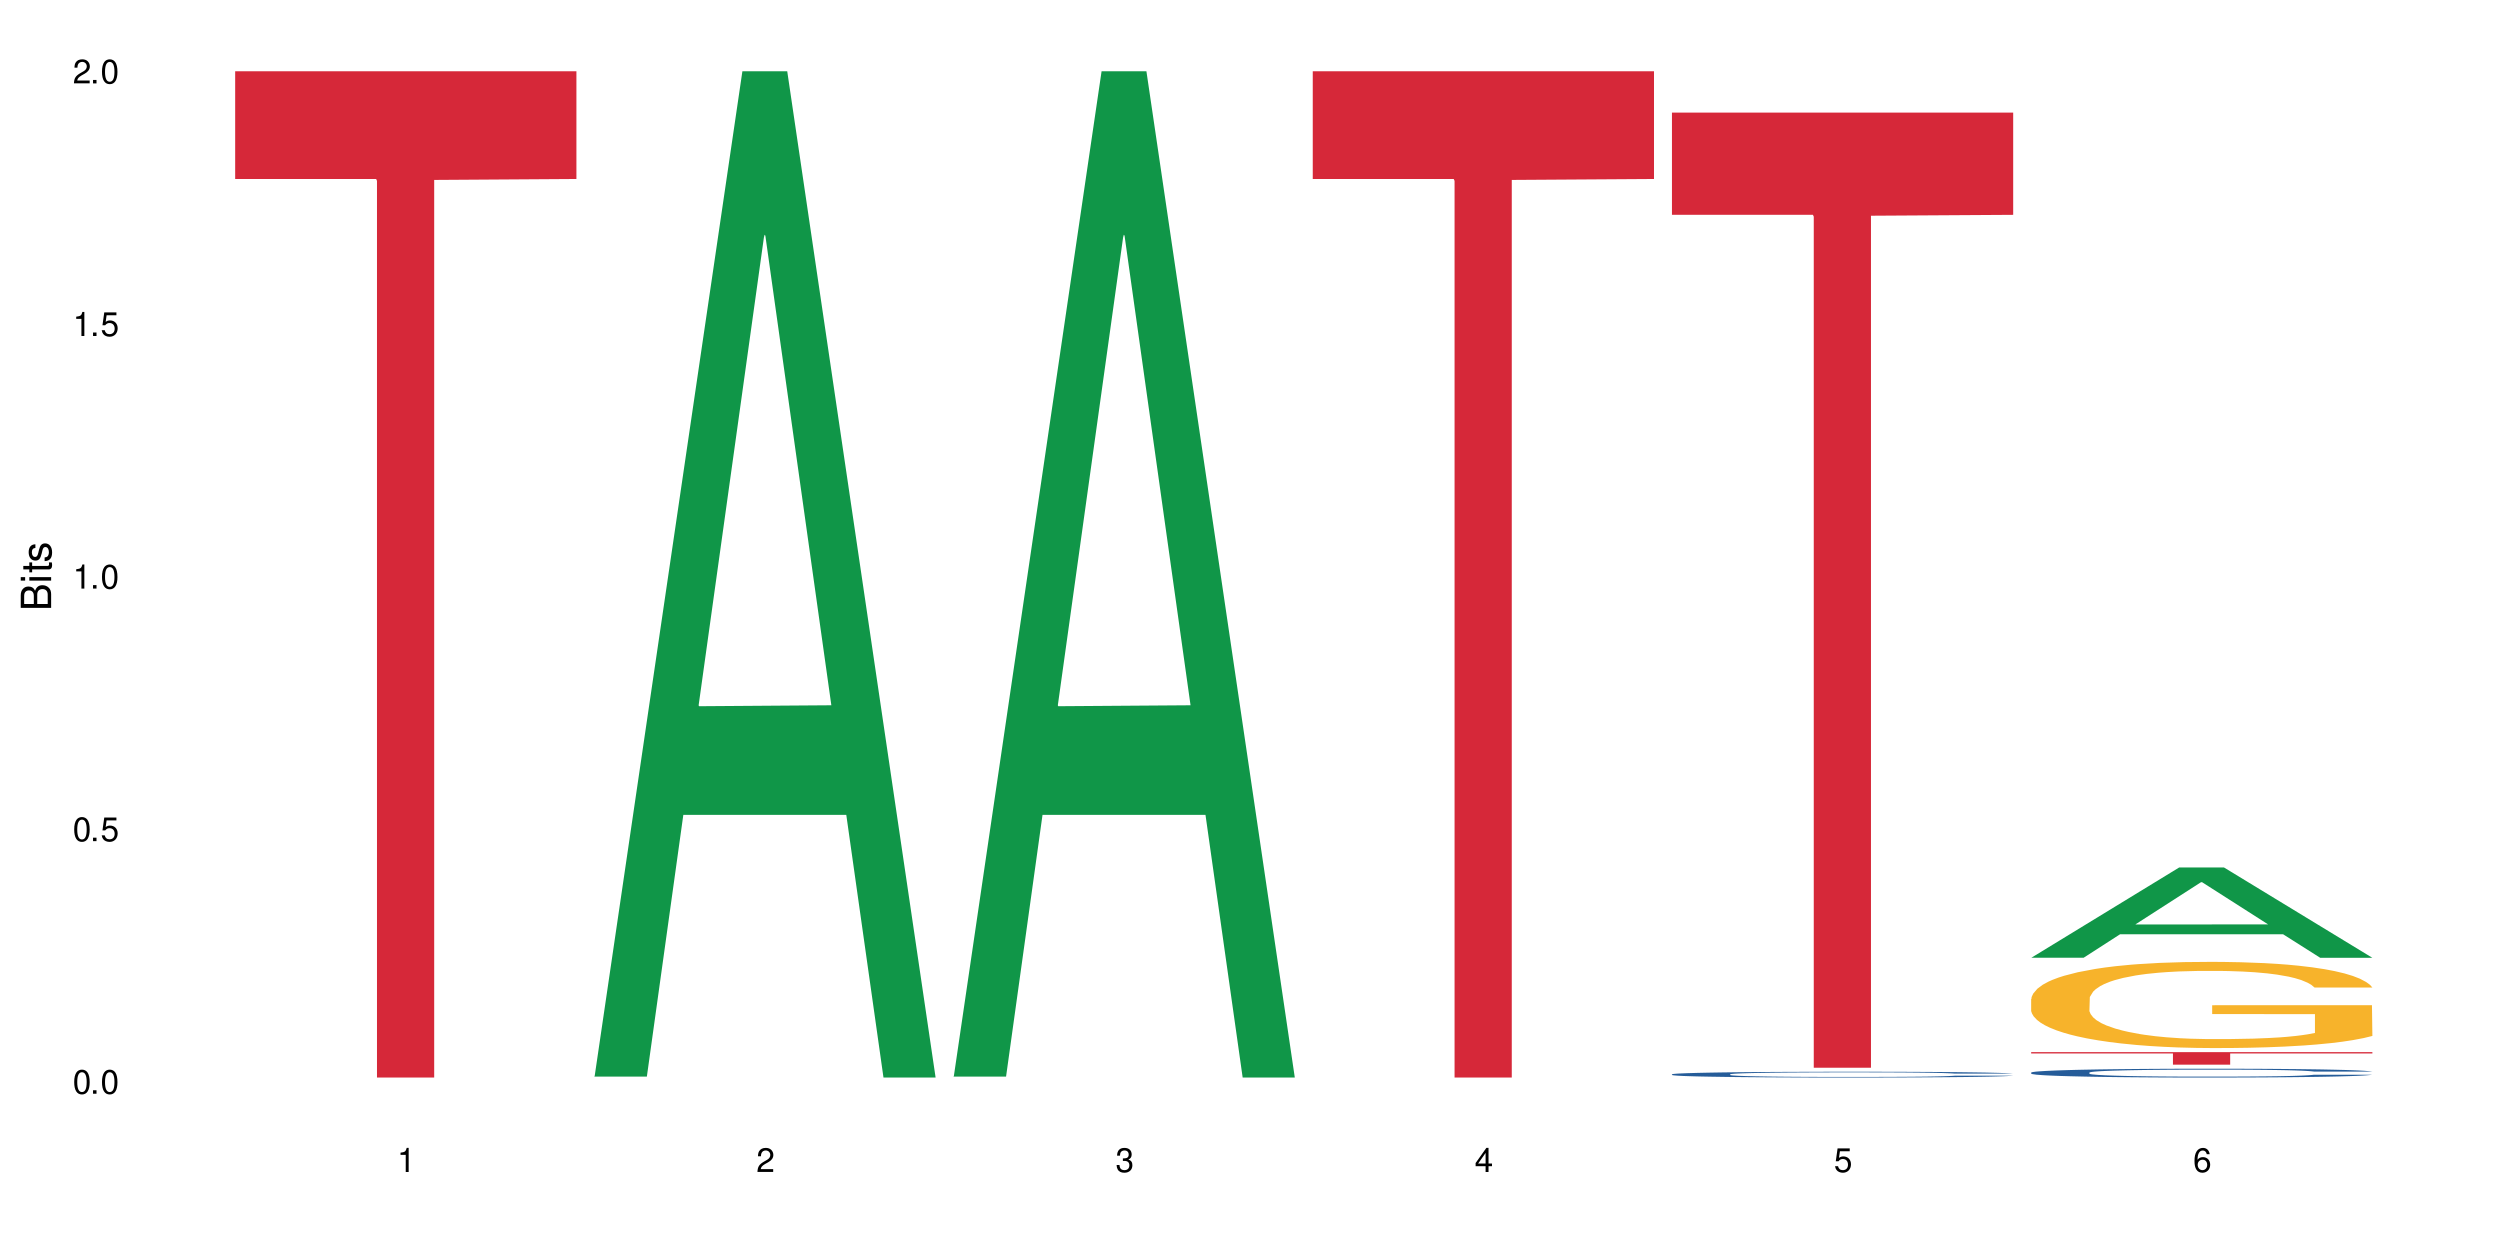
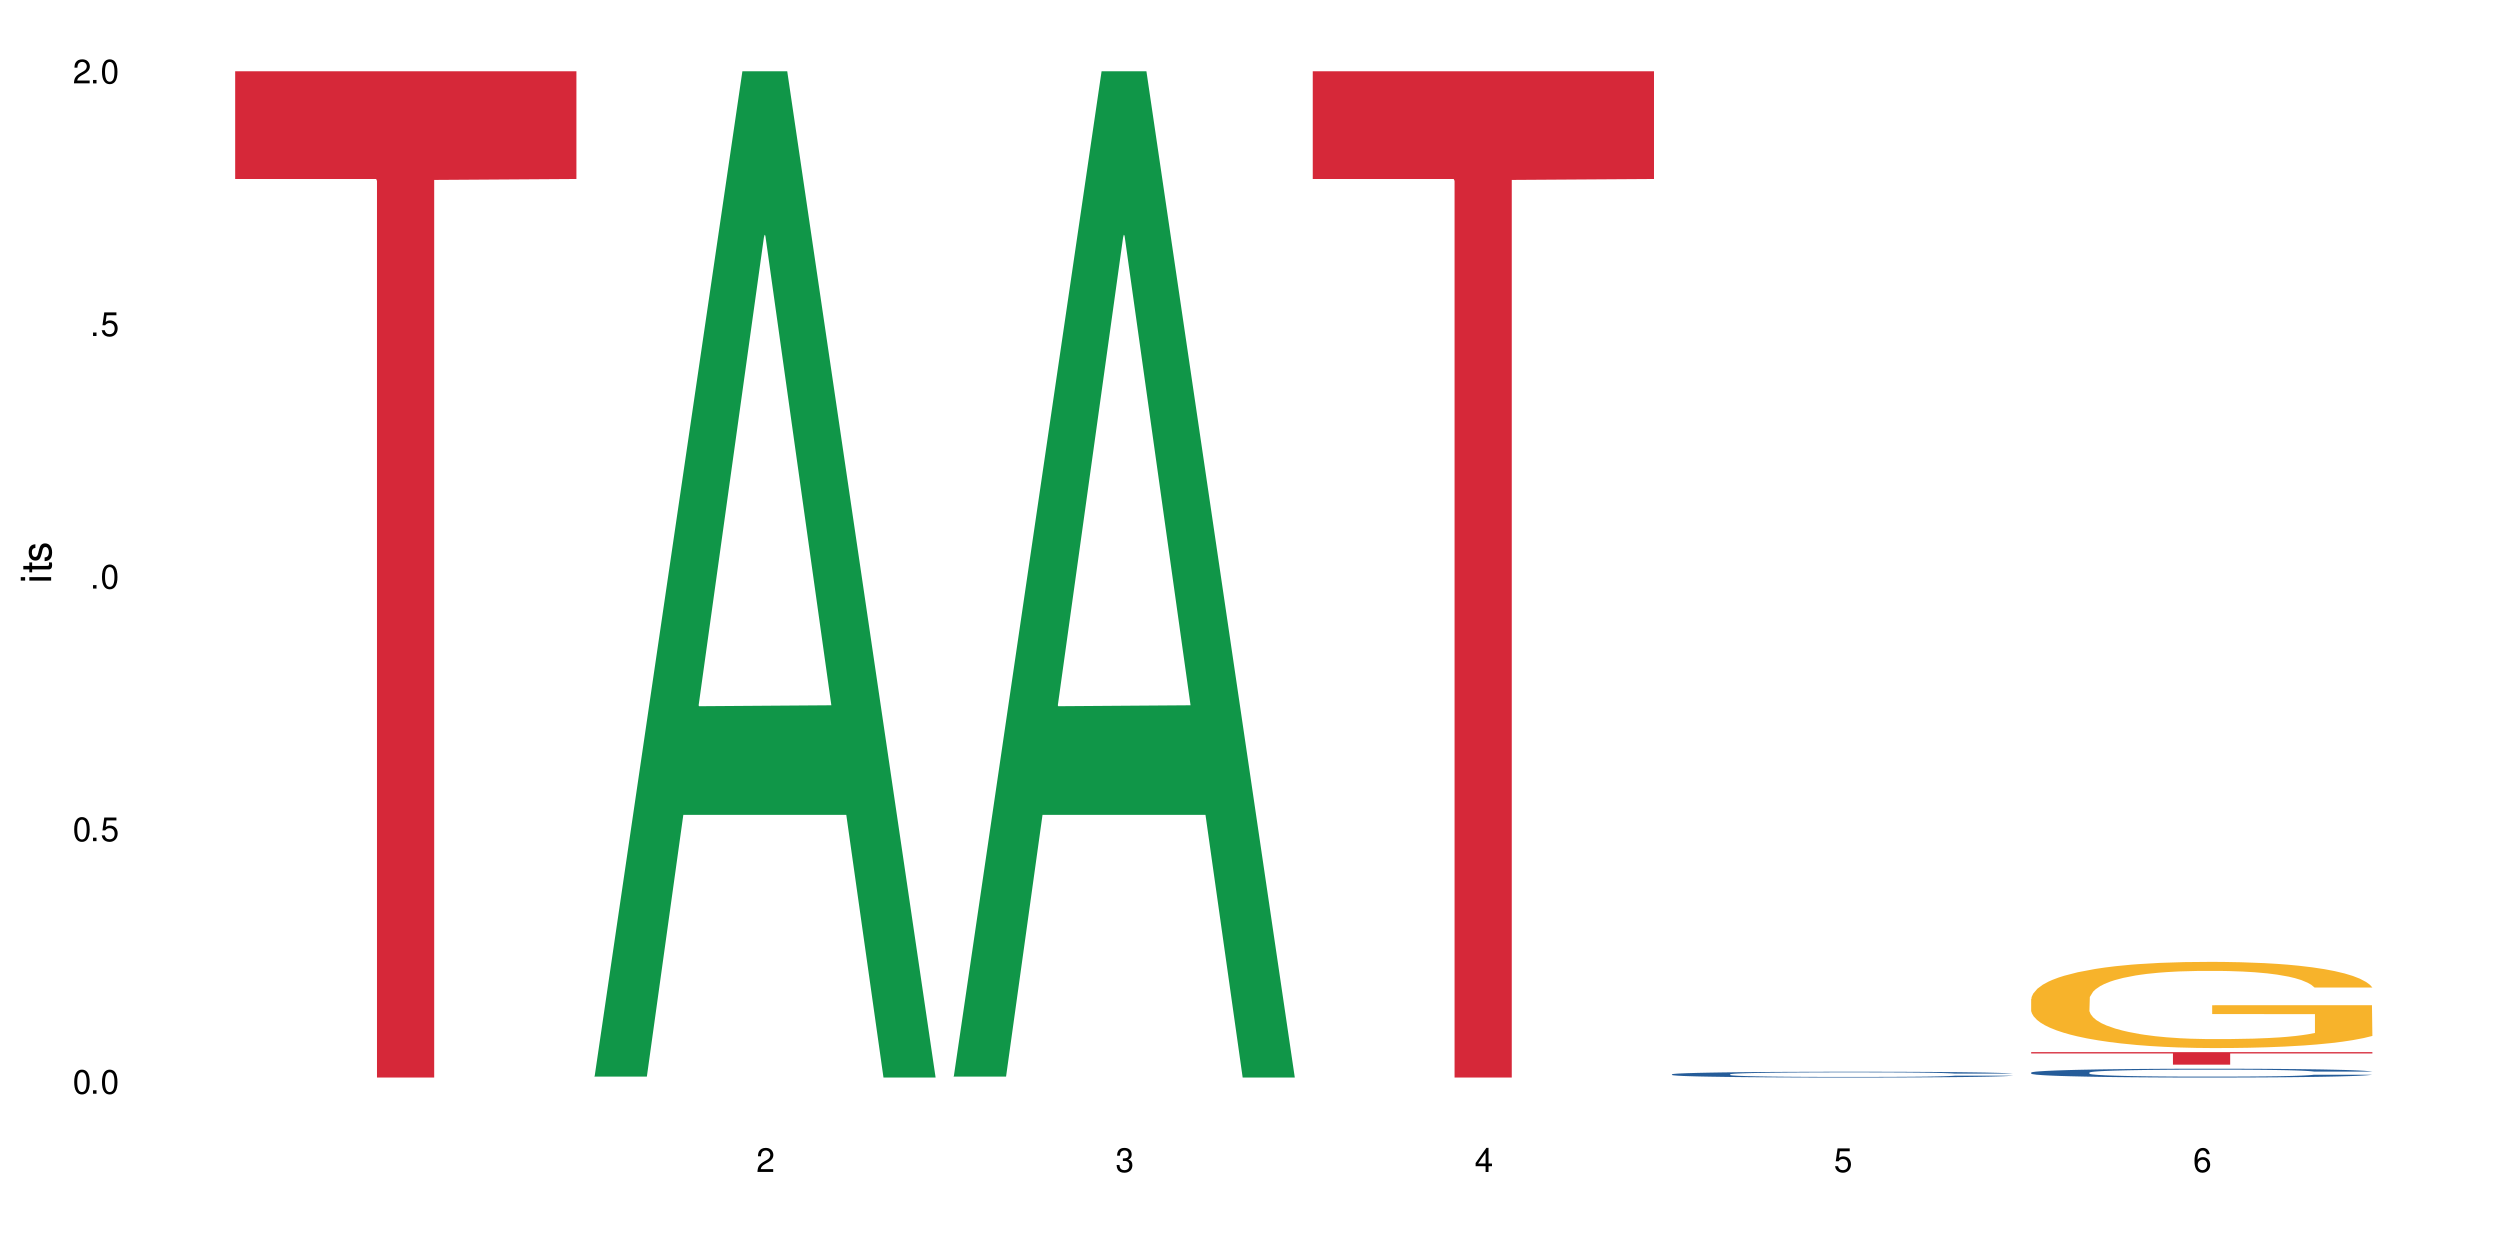
<svg xmlns="http://www.w3.org/2000/svg" xmlns:xlink="http://www.w3.org/1999/xlink" width="720" height="360" viewBox="0 0 720 360">
  <defs>
    <g>
      <g id="glyph-0-0">
</g>
      <g id="glyph-0-1">
        <path d="M 2.641 -6.938 C 2 -6.938 1.422 -6.656 1.078 -6.172 C 0.641 -5.562 0.406 -4.641 0.406 -3.359 C 0.406 -1.016 1.188 0.219 2.641 0.219 C 4.078 0.219 4.859 -1.016 4.859 -3.297 C 4.859 -4.641 4.656 -5.547 4.203 -6.172 C 3.844 -6.656 3.281 -6.938 2.641 -6.938 Z M 2.641 -6.188 C 3.547 -6.188 4 -5.25 4 -3.375 C 4 -1.406 3.562 -0.484 2.625 -0.484 C 1.734 -0.484 1.281 -1.438 1.281 -3.344 C 1.281 -5.25 1.734 -6.188 2.641 -6.188 Z M 2.641 -6.188 " />
      </g>
      <g id="glyph-0-2">
        <path d="M 1.828 -1 L 0.828 -1 L 0.828 0 L 1.828 0 Z M 1.828 -1 " />
      </g>
      <g id="glyph-0-3">
        <path d="M 4.562 -6.797 L 1.062 -6.797 L 0.547 -3.094 L 1.328 -3.094 C 1.719 -3.562 2.047 -3.734 2.578 -3.734 C 3.484 -3.734 4.062 -3.109 4.062 -2.094 C 4.062 -1.125 3.484 -0.531 2.578 -0.531 C 1.828 -0.531 1.375 -0.906 1.188 -1.672 L 0.328 -1.672 C 0.453 -1.109 0.547 -0.844 0.75 -0.594 C 1.125 -0.078 1.828 0.219 2.594 0.219 C 3.969 0.219 4.922 -0.781 4.922 -2.219 C 4.922 -3.562 4.031 -4.484 2.719 -4.484 C 2.25 -4.484 1.859 -4.359 1.469 -4.062 L 1.734 -5.969 L 4.562 -5.969 Z M 4.562 -6.797 " />
      </g>
      <g id="glyph-0-4">
-         <path d="M 2.484 -4.938 L 2.484 0 L 3.328 0 L 3.328 -6.938 L 2.766 -6.938 C 2.469 -5.875 2.281 -5.734 0.984 -5.562 L 0.984 -4.938 Z M 2.484 -4.938 " />
-       </g>
+         </g>
      <g id="glyph-0-5">
        <path d="M 4.859 -0.828 L 1.281 -0.828 C 1.359 -1.406 1.672 -1.781 2.5 -2.281 L 3.469 -2.828 C 4.406 -3.344 4.906 -4.062 4.906 -4.906 C 4.906 -5.484 4.672 -6.031 4.266 -6.406 C 3.859 -6.766 3.375 -6.938 2.719 -6.938 C 1.859 -6.938 1.219 -6.625 0.844 -6.031 C 0.609 -5.672 0.5 -5.234 0.484 -4.531 L 1.328 -4.531 C 1.359 -5.016 1.406 -5.281 1.531 -5.516 C 1.75 -5.938 2.188 -6.203 2.703 -6.203 C 3.469 -6.203 4.031 -5.641 4.031 -4.891 C 4.031 -4.344 3.719 -3.859 3.125 -3.516 L 2.234 -3 C 0.812 -2.172 0.406 -1.531 0.328 -0.016 L 4.859 -0.016 Z M 4.859 -0.828 " />
      </g>
      <g id="glyph-0-6">
        <path d="M 2.125 -3.188 L 2.578 -3.188 C 3.5 -3.188 3.984 -2.766 3.984 -1.922 C 3.984 -1.062 3.469 -0.531 2.594 -0.531 C 1.656 -0.531 1.203 -1 1.156 -2.016 L 0.312 -2.016 C 0.344 -1.453 0.438 -1.094 0.609 -0.781 C 0.953 -0.109 1.625 0.219 2.547 0.219 C 3.953 0.219 4.859 -0.625 4.859 -1.938 C 4.859 -2.828 4.516 -3.297 3.703 -3.594 C 4.344 -3.844 4.656 -4.328 4.656 -5.031 C 4.656 -6.219 3.875 -6.938 2.578 -6.938 C 1.203 -6.938 0.484 -6.172 0.453 -4.703 L 1.297 -4.703 C 1.312 -5.125 1.344 -5.359 1.453 -5.578 C 1.641 -5.969 2.062 -6.203 2.594 -6.203 C 3.344 -6.203 3.797 -5.75 3.797 -5 C 3.797 -4.516 3.609 -4.219 3.25 -4.047 C 3.016 -3.953 2.703 -3.922 2.125 -3.906 Z M 2.125 -3.188 " />
      </g>
      <g id="glyph-0-7">
        <path d="M 3.141 -1.672 L 3.141 0 L 3.984 0 L 3.984 -1.672 L 4.984 -1.672 L 4.984 -2.438 L 3.984 -2.438 L 3.984 -6.938 L 3.359 -6.938 L 0.266 -2.578 L 0.266 -1.672 Z M 3.141 -2.438 L 1 -2.438 L 3.141 -5.5 Z M 3.141 -2.438 " />
      </g>
      <g id="glyph-0-8">
        <path d="M 4.781 -5.125 C 4.609 -6.266 3.891 -6.938 2.844 -6.938 C 2.094 -6.938 1.422 -6.578 1.031 -5.953 C 0.594 -5.266 0.406 -4.422 0.406 -3.172 C 0.406 -2 0.578 -1.25 0.984 -0.641 C 1.359 -0.078 1.953 0.219 2.703 0.219 C 3.984 0.219 4.922 -0.75 4.922 -2.094 C 4.922 -3.375 4.062 -4.281 2.844 -4.281 C 2.172 -4.281 1.641 -4.031 1.281 -3.516 C 1.281 -5.234 1.828 -6.188 2.797 -6.188 C 3.391 -6.188 3.797 -5.797 3.938 -5.125 Z M 2.734 -3.531 C 3.547 -3.531 4.062 -2.953 4.062 -2.031 C 4.062 -1.156 3.484 -0.531 2.703 -0.531 C 1.922 -0.531 1.328 -1.188 1.328 -2.078 C 1.328 -2.938 1.906 -3.531 2.734 -3.531 Z M 2.734 -3.531 " />
      </g>
      <g id="glyph-1-0">
</g>
      <g id="glyph-1-1">
-         <path d="M 0 -0.953 L 0 -4.891 C 0 -5.719 -0.234 -6.344 -0.734 -6.797 C -1.188 -7.234 -1.812 -7.469 -2.5 -7.469 C -3.547 -7.469 -4.188 -7 -4.625 -5.875 C -4.984 -6.688 -5.625 -7.094 -6.531 -7.094 C -7.172 -7.094 -7.734 -6.859 -8.141 -6.391 C -8.562 -5.922 -8.75 -5.344 -8.75 -4.5 L -8.75 -0.953 Z M -4.984 -2.062 L -7.766 -2.062 L -7.766 -4.219 C -7.766 -4.844 -7.688 -5.203 -7.453 -5.5 C -7.219 -5.812 -6.859 -5.969 -6.375 -5.969 C -5.891 -5.969 -5.531 -5.812 -5.297 -5.5 C -5.062 -5.203 -4.984 -4.844 -4.984 -4.219 Z M -0.984 -2.062 L -4 -2.062 L -4 -4.781 C -4 -5.766 -3.438 -6.359 -2.484 -6.359 C -1.547 -6.359 -0.984 -5.766 -0.984 -4.781 Z M -0.984 -2.062 " />
-       </g>
+         </g>
      <g id="glyph-1-2">
        <path d="M -6.281 -1.797 L -6.281 -0.797 L 0 -0.797 L 0 -1.797 Z M -8.75 -1.797 L -8.75 -0.797 L -7.484 -0.797 L -7.484 -1.797 Z M -8.75 -1.797 " />
      </g>
      <g id="glyph-1-3">
        <path d="M -6.281 -3.047 L -6.281 -2.016 L -8.016 -2.016 L -8.016 -1.016 L -6.281 -1.016 L -6.281 -0.172 L -5.469 -0.172 L -5.469 -1.016 L -0.719 -1.016 C -0.078 -1.016 0.281 -1.453 0.281 -2.234 C 0.281 -2.5 0.25 -2.719 0.188 -3.047 L -0.641 -3.047 C -0.609 -2.906 -0.594 -2.766 -0.594 -2.562 C -0.594 -2.141 -0.719 -2.016 -1.156 -2.016 L -5.469 -2.016 L -5.469 -3.047 Z M -6.281 -3.047 " />
      </g>
      <g id="glyph-1-4">
        <path d="M -4.531 -5.25 C -5.766 -5.25 -6.469 -4.422 -6.469 -2.969 C -6.469 -1.516 -5.719 -0.562 -4.547 -0.562 C -3.562 -0.562 -3.094 -1.062 -2.734 -2.562 L -2.516 -3.484 C -2.344 -4.188 -2.094 -4.469 -1.641 -4.469 C -1.047 -4.469 -0.641 -3.875 -0.641 -3 C -0.641 -2.453 -0.797 -2 -1.062 -1.75 C -1.25 -1.594 -1.422 -1.531 -1.875 -1.469 L -1.875 -0.406 C -0.422 -0.453 0.281 -1.266 0.281 -2.922 C 0.281 -4.5 -0.5 -5.516 -1.719 -5.516 C -2.656 -5.516 -3.172 -4.984 -3.469 -3.734 L -3.703 -2.766 C -3.891 -1.953 -4.156 -1.609 -4.594 -1.609 C -5.188 -1.609 -5.547 -2.125 -5.547 -2.938 C -5.547 -3.75 -5.203 -4.172 -4.531 -4.203 Z M -4.531 -5.25 " />
      </g>
    </g>
  </defs>
-   <rect x="-72" y="-36" width="864" height="432" fill="rgb(100%, 100%, 100%)" fill-opacity="1" />
  <path fill-rule="nonzero" fill="rgb(83.922%, 15.686%, 22.353%)" fill-opacity="1" d="M 67.73 20.527 L 166.008 20.527 L 166.008 51.547 L 125.047 51.82 L 125.047 310.332 L 108.57 310.332 L 108.57 52.094 L 108.332 51.547 L 67.73 51.547 Z M 67.73 20.527 " />
  <path fill-rule="nonzero" fill="rgb(6.275%, 58.824%, 28.235%)" fill-opacity="1" d="M 171.18 310.059 L 171.285 309.789 L 213.809 20.527 L 226.723 20.527 L 269.453 310.332 L 254.441 310.332 L 243.73 234.684 L 196.797 234.684 L 186.297 310.059 L 171.18 310.059 L 201.312 203.391 L 239.426 203.117 L 220.422 67.875 L 220.211 67.602 L 220 68.418 L 201.207 203.117 L 201.312 203.391 Z M 171.18 310.059 " />
  <path fill-rule="nonzero" fill="rgb(6.275%, 58.824%, 28.235%)" fill-opacity="1" d="M 274.629 310.059 L 274.73 309.789 L 317.254 20.527 L 330.168 20.527 L 372.902 310.332 L 357.887 310.332 L 347.18 234.684 L 300.246 234.684 L 289.746 310.059 L 274.629 310.059 L 304.762 203.391 L 342.875 203.117 L 323.871 67.875 L 323.66 67.602 L 323.449 68.418 L 304.656 203.117 L 304.762 203.391 Z M 274.629 310.059 " />
  <path fill-rule="nonzero" fill="rgb(83.922%, 15.686%, 22.353%)" fill-opacity="1" d="M 378.074 20.527 L 476.352 20.527 L 476.352 51.547 L 435.391 51.82 L 435.391 310.332 L 418.914 310.332 L 418.914 52.094 L 418.676 51.547 L 378.074 51.547 Z M 378.074 20.527 " />
  <path fill-rule="nonzero" fill="rgb(14.51%, 36.078%, 60%)" fill-opacity="1" d="M 481.523 309.391 L 481.645 309.387 L 481.645 309.352 L 482.004 309.293 L 482.84 309.219 L 483.68 309.168 L 485.836 309.078 L 488.832 308.992 L 491.949 308.926 L 494.227 308.887 L 496.266 308.855 L 500.938 308.797 L 503.934 308.77 L 507.172 308.742 L 511.125 308.719 L 514 308.703 L 520.473 308.68 L 525.27 308.668 L 528.984 308.664 L 537.012 308.664 L 541.809 308.668 L 545.281 308.676 L 549.117 308.688 L 552.352 308.703 L 557.984 308.734 L 563.02 308.777 L 565.297 308.805 L 568.891 308.852 L 571.648 308.895 L 573.566 308.938 L 575.723 308.992 L 577.641 309.062 L 579.078 309.141 L 579.797 309.203 L 563.02 309.203 L 562.18 309.145 L 561.223 309.098 L 559.426 309.035 L 557.625 308.988 L 555.109 308.945 L 552.832 308.918 L 549.715 308.887 L 546.961 308.867 L 544.082 308.855 L 541.328 308.848 L 536.055 308.836 L 529.941 308.836 L 527.664 308.84 L 522.992 308.852 L 520.473 308.863 L 516.879 308.883 L 514.363 308.902 L 511.367 308.934 L 509.328 308.961 L 506.812 309 L 505.012 309.035 L 502.977 309.086 L 501.777 309.125 L 500.699 309.168 L 499.738 309.215 L 499.02 309.27 L 498.543 309.328 L 498.301 309.383 L 498.301 309.617 L 498.543 309.672 L 499.141 309.738 L 500.699 309.832 L 502.977 309.91 L 505.613 309.977 L 508.129 310.02 L 509.566 310.043 L 511.484 310.066 L 514.48 310.098 L 518.797 310.129 L 521.312 310.141 L 525.148 310.152 L 529.102 310.16 L 534.375 310.16 L 539.051 310.152 L 542.168 310.145 L 545.402 310.133 L 549.836 310.105 L 552.594 310.082 L 554.988 310.055 L 556.789 310.023 L 557.984 310 L 559.785 309.953 L 561.223 309.902 L 562.301 309.848 L 563.02 309.797 L 579.797 309.797 L 579.078 309.855 L 578 309.914 L 576.922 309.961 L 575.246 310.012 L 573.328 310.062 L 570.57 310.113 L 568.293 310.148 L 565.297 310.188 L 562.539 310.215 L 559.543 310.242 L 555.109 310.273 L 552.234 310.289 L 549.117 310.301 L 545.402 310.312 L 540.727 310.324 L 535.695 310.332 L 531.02 310.332 L 525.988 310.328 L 522.27 310.324 L 517.359 310.309 L 511.246 310.281 L 506.812 310.254 L 503.336 310.223 L 500.34 310.195 L 496.984 310.152 L 492.668 310.086 L 490.031 310.035 L 488.234 309.992 L 486.195 309.93 L 484.758 309.879 L 483.082 309.793 L 481.883 309.684 L 481.523 309.602 Z M 481.523 309.391 " />
-   <path fill-rule="nonzero" fill="rgb(83.922%, 15.686%, 22.353%)" fill-opacity="1" d="M 481.523 32.43 L 579.797 32.43 L 579.797 61.871 L 538.84 62.129 L 538.84 307.5 L 522.363 307.5 L 522.363 62.391 L 522.121 61.871 L 481.523 61.871 Z M 481.523 32.43 " />
-   <path fill-rule="nonzero" fill="rgb(6.275%, 58.824%, 28.235%)" fill-opacity="1" d="M 584.973 275.828 L 585.074 275.805 L 627.598 249.836 L 640.512 249.836 L 683.246 275.852 L 668.23 275.852 L 657.523 269.062 L 610.59 269.062 L 600.09 275.828 L 584.973 275.828 L 615.105 266.25 L 653.219 266.227 L 634.215 254.086 L 634.004 254.062 L 633.793 254.133 L 615 266.227 L 615.105 266.25 Z M 584.973 275.828 " />
  <path fill-rule="nonzero" fill="rgb(14.51%, 36.078%, 60%)" fill-opacity="1" d="M 584.973 308.895 L 585.09 308.895 L 585.09 308.84 L 585.449 308.75 L 586.289 308.637 L 587.129 308.562 L 589.285 308.426 L 592.281 308.293 L 595.398 308.191 L 597.676 308.129 L 599.711 308.082 L 604.387 307.996 L 607.383 307.953 L 610.617 307.914 L 614.574 307.875 L 617.449 307.852 L 623.922 307.812 L 628.715 307.797 L 632.43 307.789 L 640.461 307.789 L 645.254 307.801 L 648.73 307.812 L 652.566 307.828 L 655.801 307.852 L 661.434 307.902 L 666.469 307.969 L 668.746 308.004 L 672.34 308.078 L 675.098 308.145 L 677.016 308.207 L 679.172 308.293 L 681.09 308.398 L 682.527 308.516 L 683.246 308.617 L 666.469 308.617 L 665.629 308.523 L 664.672 308.449 L 662.871 308.355 L 661.074 308.289 L 658.559 308.219 L 656.281 308.176 L 653.164 308.133 L 650.406 308.105 L 647.531 308.082 L 644.773 308.07 L 639.504 308.055 L 633.391 308.055 L 631.113 308.059 L 626.438 308.078 L 623.922 308.094 L 620.328 308.129 L 617.809 308.156 L 614.812 308.203 L 612.777 308.242 L 610.258 308.305 L 608.461 308.355 L 606.426 308.434 L 605.227 308.492 L 604.148 308.559 L 603.188 308.633 L 602.469 308.715 L 601.988 308.801 L 601.75 308.887 L 601.75 309.246 L 601.988 309.328 L 602.59 309.426 L 604.148 309.566 L 606.426 309.691 L 609.059 309.789 L 611.578 309.859 L 613.016 309.891 L 614.934 309.93 L 617.93 309.973 L 622.242 310.02 L 624.762 310.039 L 628.598 310.059 L 632.551 310.066 L 637.824 310.066 L 642.5 310.059 L 645.613 310.047 L 648.852 310.027 L 653.285 309.988 L 656.043 309.953 L 658.438 309.906 L 660.234 309.863 L 661.434 309.824 L 663.23 309.754 L 664.672 309.676 L 665.75 309.594 L 666.469 309.516 L 683.246 309.516 L 682.527 309.609 L 681.449 309.699 L 680.371 309.766 L 678.691 309.848 L 676.773 309.918 L 674.02 310 L 671.742 310.055 L 668.746 310.113 L 665.988 310.156 L 662.992 310.195 L 658.559 310.242 L 655.68 310.266 L 652.566 310.285 L 648.852 310.305 L 644.176 310.32 L 639.141 310.332 L 634.469 310.332 L 629.434 310.328 L 625.719 310.32 L 620.805 310.297 L 614.695 310.254 L 610.258 310.211 L 606.785 310.168 L 603.789 310.121 L 600.43 310.059 L 596.117 309.957 L 593.48 309.879 L 591.684 309.812 L 589.645 309.723 L 588.207 309.641 L 586.527 309.512 L 585.332 309.344 L 584.973 309.219 Z M 584.973 308.895 " />
  <path fill-rule="nonzero" fill="rgb(96.863%, 70.196%, 16.863%)" fill-opacity="1" d="M 584.973 287.648 L 585.09 287.629 L 585.09 287.176 L 585.57 286.152 L 586.77 284.75 L 588.328 283.59 L 590.004 282.684 L 591.082 282.207 L 592.883 281.527 L 594.438 281.031 L 598.395 280.008 L 603.426 279.059 L 606.184 278.648 L 609.301 278.262 L 613.734 277.832 L 615.773 277.676 L 622.004 277.312 L 629.074 277.086 L 636.867 277.016 L 640.461 277.039 L 645.375 277.129 L 652.086 277.379 L 655.922 277.605 L 658.918 277.832 L 662.035 278.129 L 665.867 278.582 L 669.465 279.125 L 672.34 279.668 L 675.215 280.348 L 677.613 281.074 L 679.652 281.867 L 681.449 282.82 L 682.527 283.613 L 683.246 284.406 L 666.586 284.406 L 665.629 283.613 L 664.551 283.004 L 662.754 282.254 L 660.953 281.711 L 659.156 281.277 L 655.801 280.691 L 652.926 280.328 L 649.328 280.008 L 645.855 279.805 L 641.898 279.668 L 639.504 279.625 L 633.148 279.625 L 627.398 279.781 L 624.043 279.965 L 621.645 280.145 L 618.289 280.484 L 616.25 280.758 L 615.055 280.938 L 611.457 281.641 L 609.059 282.277 L 607.742 282.707 L 606.062 283.387 L 604.867 284 L 603.547 284.906 L 602.828 285.586 L 601.871 287.129 L 601.75 291.211 L 602.109 292.07 L 602.828 293 L 603.789 293.816 L 605.227 294.68 L 606.664 295.336 L 609.18 296.223 L 611.336 296.809 L 613.016 297.195 L 616.25 297.809 L 617.57 298.012 L 620.688 298.422 L 623.922 298.738 L 627.875 299.012 L 630.871 299.145 L 635.668 299.258 L 641.777 299.258 L 648.969 299.125 L 653.523 298.941 L 656.641 298.762 L 658.676 298.602 L 661.195 298.352 L 662.992 298.125 L 664.672 297.875 L 666.707 297.492 L 666.707 292.07 L 637.105 292.051 L 637.105 289.508 L 683.125 289.488 L 683.246 298.352 L 680.73 298.965 L 677.613 299.555 L 674.617 300.008 L 671.5 300.395 L 667.066 300.824 L 663.473 301.098 L 657.957 301.414 L 652.926 301.617 L 647.652 301.754 L 642.977 301.82 L 637.465 301.844 L 632.551 301.797 L 627.277 301.664 L 623.082 301.48 L 619.246 301.254 L 615.414 300.961 L 610.617 300.484 L 607.504 300.098 L 604.266 299.621 L 601.031 299.055 L 598.156 298.441 L 596.238 297.969 L 594.32 297.422 L 592.281 296.742 L 590.363 295.973 L 588.926 295.27 L 587.609 294.477 L 586.648 293.727 L 585.691 292.707 L 585.211 291.891 L 584.973 291.188 Z M 584.973 287.648 " />
  <path fill-rule="nonzero" fill="rgb(83.922%, 15.686%, 22.353%)" fill-opacity="1" d="M 584.973 303.008 L 683.246 303.008 L 683.246 303.395 L 642.289 303.398 L 642.289 306.625 L 625.809 306.625 L 625.809 303.402 L 625.57 303.395 L 584.973 303.395 Z M 584.973 303.008 " />
  <g fill="rgb(0%, 0%, 0%)" fill-opacity="1">
    <use xlink:href="#glyph-0-1" x="20.965" y="314.993" />
    <use xlink:href="#glyph-0-2" x="25.965" y="314.993" />
    <use xlink:href="#glyph-0-1" x="28.965" y="314.993" />
  </g>
  <g fill="rgb(0%, 0%, 0%)" fill-opacity="1">
    <use xlink:href="#glyph-0-1" x="20.965" y="242.251" />
    <use xlink:href="#glyph-0-2" x="25.965" y="242.251" />
    <use xlink:href="#glyph-0-3" x="28.965" y="242.251" />
  </g>
  <g fill="rgb(0%, 0%, 0%)" fill-opacity="1">
    <use xlink:href="#glyph-0-4" x="20.965" y="169.509" />
    <use xlink:href="#glyph-0-2" x="25.965" y="169.509" />
    <use xlink:href="#glyph-0-1" x="28.965" y="169.509" />
  </g>
  <g fill="rgb(0%, 0%, 0%)" fill-opacity="1">
    <use xlink:href="#glyph-0-4" x="20.965" y="96.767" />
    <use xlink:href="#glyph-0-2" x="25.965" y="96.767" />
    <use xlink:href="#glyph-0-3" x="28.965" y="96.767" />
  </g>
  <g fill="rgb(0%, 0%, 0%)" fill-opacity="1">
    <use xlink:href="#glyph-0-5" x="20.965" y="24.024" />
    <use xlink:href="#glyph-0-2" x="25.965" y="24.024" />
    <use xlink:href="#glyph-0-1" x="28.965" y="24.024" />
  </g>
  <g fill="rgb(0%, 0%, 0%)" fill-opacity="1">
    <use xlink:href="#glyph-0-4" x="114.367" y="337.532" />
  </g>
  <g fill="rgb(0%, 0%, 0%)" fill-opacity="1">
    <use xlink:href="#glyph-0-5" x="217.816" y="337.532" />
  </g>
  <g fill="rgb(0%, 0%, 0%)" fill-opacity="1">
    <use xlink:href="#glyph-0-6" x="321.266" y="337.532" />
  </g>
  <g fill="rgb(0%, 0%, 0%)" fill-opacity="1">
    <use xlink:href="#glyph-0-7" x="424.711" y="337.532" />
  </g>
  <g fill="rgb(0%, 0%, 0%)" fill-opacity="1">
    <use xlink:href="#glyph-0-3" x="528.16" y="337.532" />
  </g>
  <g fill="rgb(0%, 0%, 0%)" fill-opacity="1">
    <use xlink:href="#glyph-0-8" x="631.609" y="337.532" />
  </g>
  <g fill="rgb(0%, 0%, 0%)" fill-opacity="1">
    <use xlink:href="#glyph-1-1" x="14.725" y="176.012" />
    <use xlink:href="#glyph-1-2" x="14.725" y="168.012" />
    <use xlink:href="#glyph-1-3" x="14.725" y="165.012" />
    <use xlink:href="#glyph-1-4" x="14.725" y="162.012" />
  </g>
</svg>